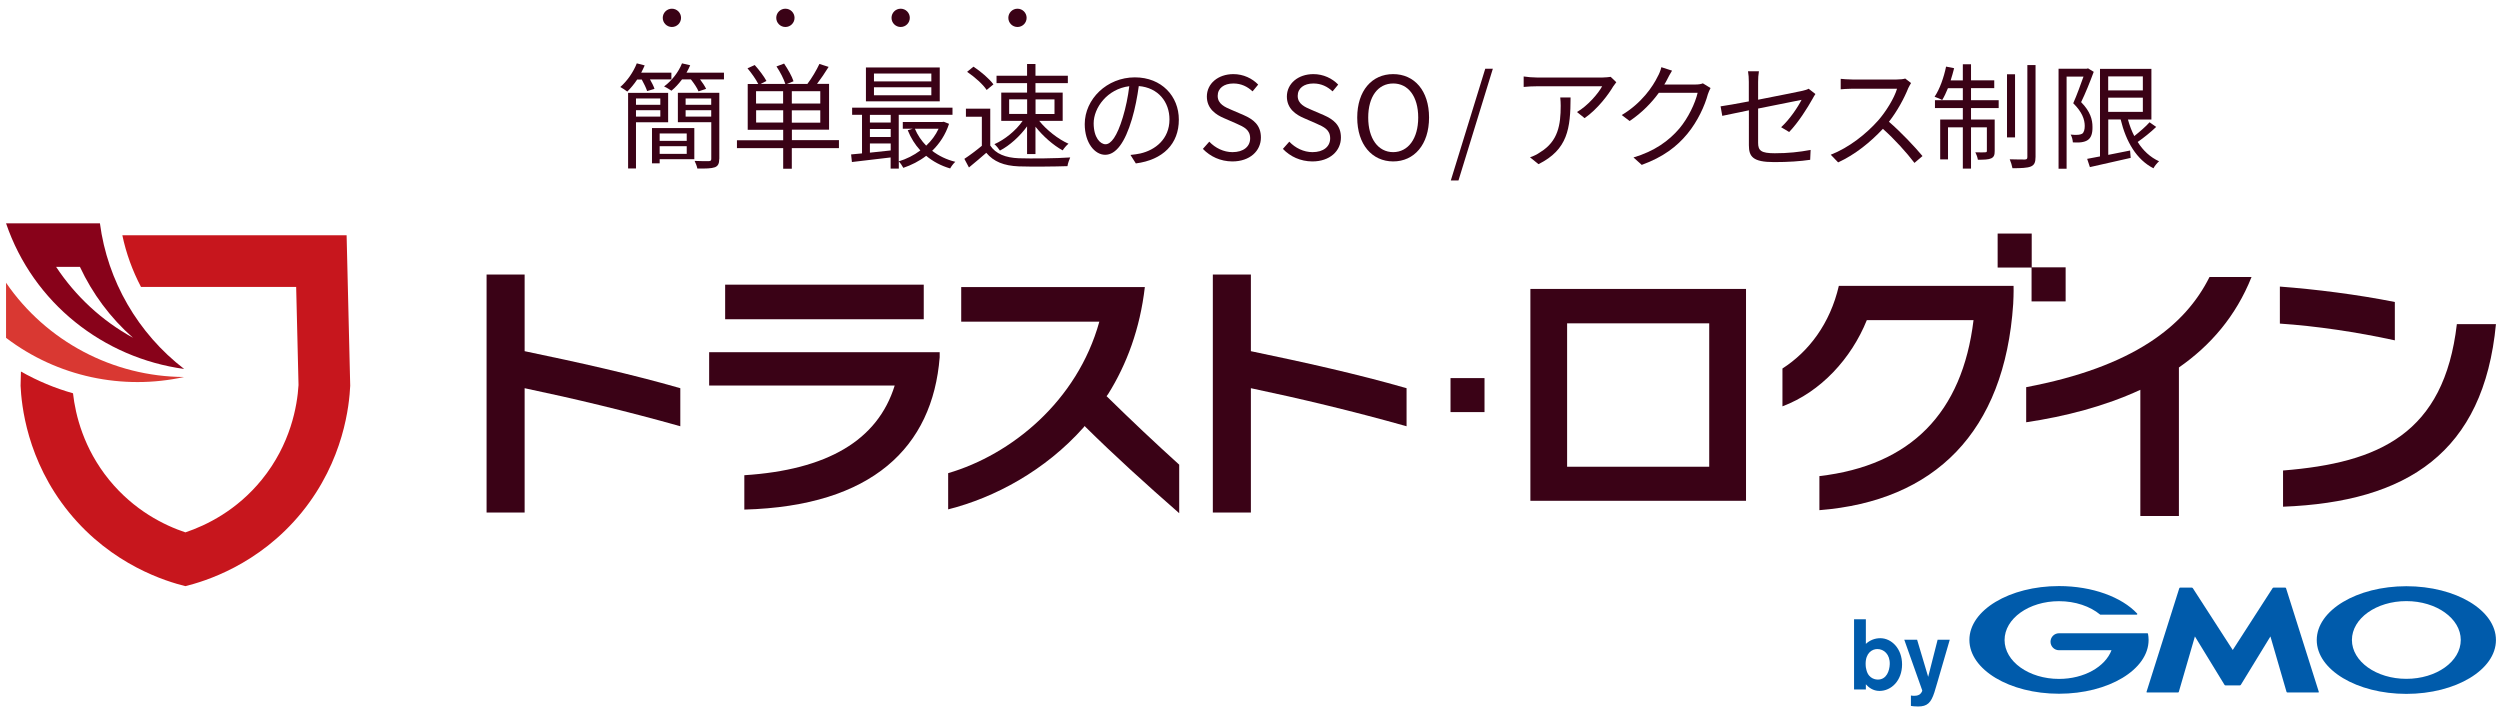
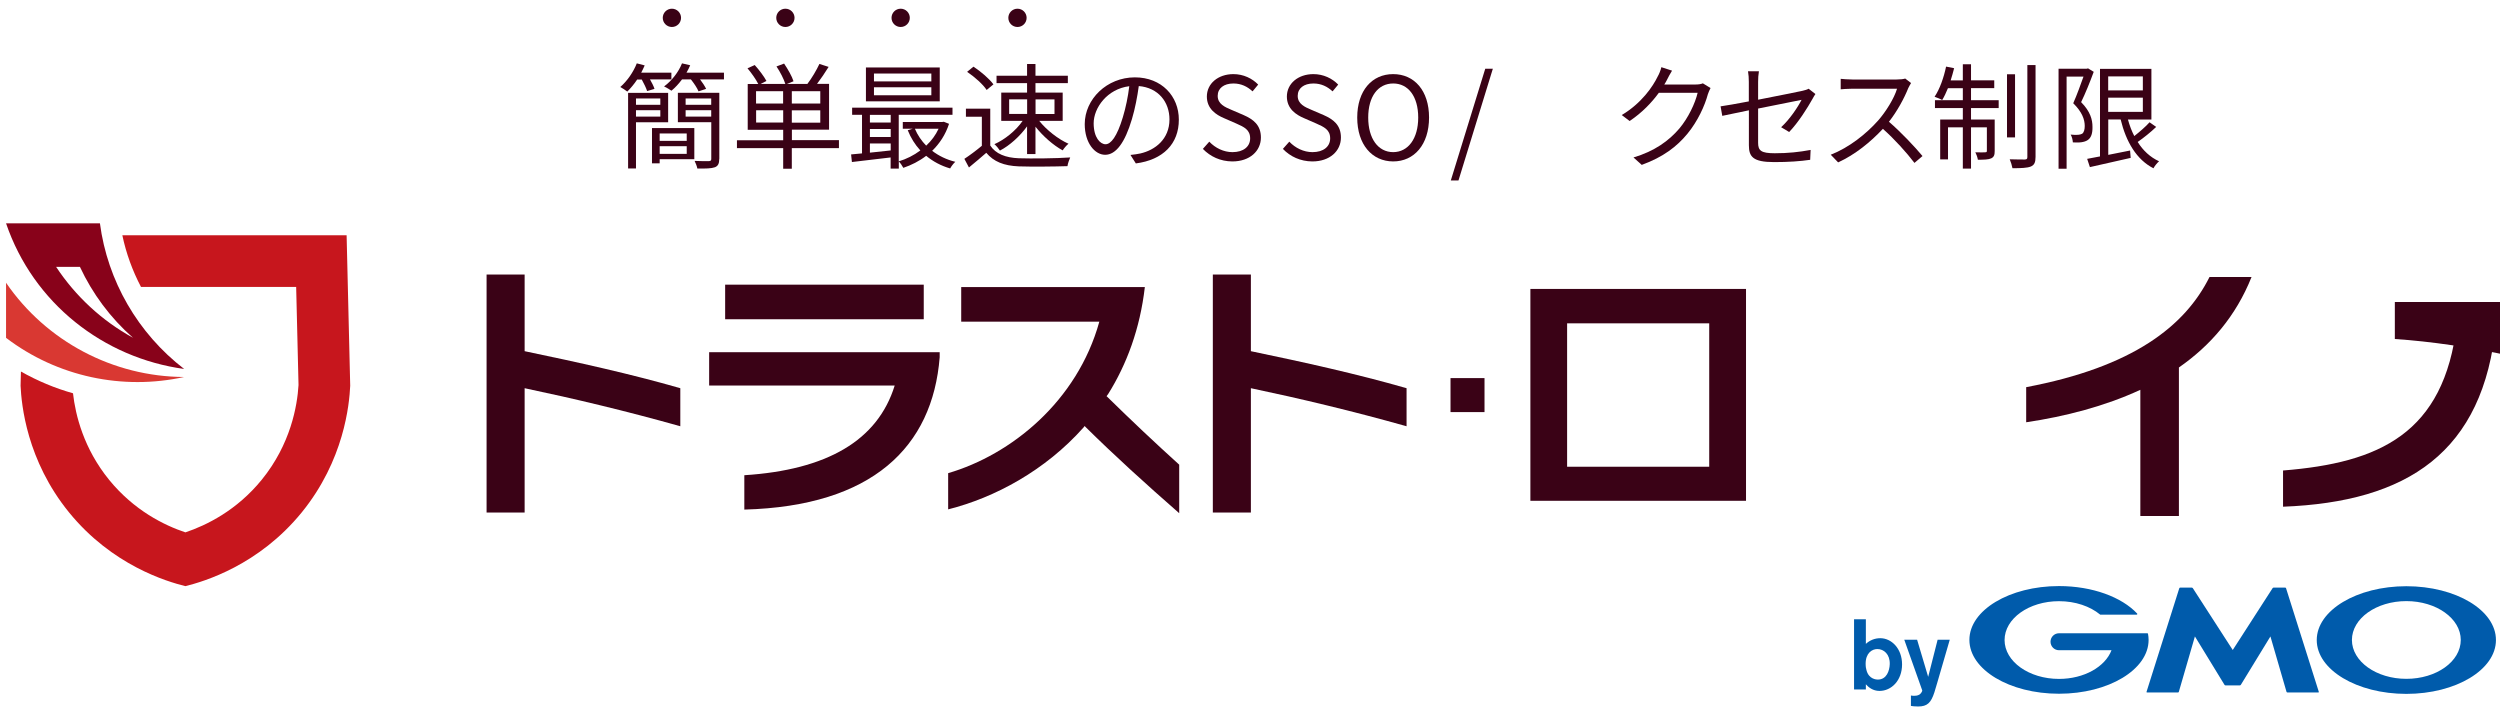
<svg xmlns="http://www.w3.org/2000/svg" id="_1" style="enable-background:new 0 0 339 96;" version="1.1" viewBox="0 0 339 96" x="0px" y="0px">
  <style type="text/css">
	.st0{fill:#005BAB;}
	.st1{fill:#88021A;}
	.st2{fill:#D93832;}
	.st3{fill:#C7161D;}
	.st4{fill:#3A0216;}
</style>
  <g>
    <g>
      <g>
        <g>
          <path class="st0" d="M256.25,90.06c-0.03,0.89-0.42,2.09-1.61,2.09c-0.13,0-1.23,0-1.55-1.29c-0.05-0.16-0.11-0.44-0.11-0.86&#10;     c0-1.44,0.86-1.99,1.59-1.99C255.45,88.01,256.29,88.72,256.25,90.06z M251.41,83.97v9.52h1.6v-0.7c0.35,0.4,0.96,0.9,1.85,0.9&#10;     c1.6,0,3.06-1.4,3.06-3.6c0-2.14-1.43-3.55-2.95-3.55c-0.74,0-1.42,0.27-1.96,0.77v-3.34H251.41z" />
          <path class="st0" d="M264.39,86.74l-1.71,5.88l-0.38,1.27c-0.46,1.41-0.96,1.91-2.21,1.91c-0.53,0-0.79-0.05-0.97-0.08v-1.41&#10;     c0.15,0.03,0.27,0.04,0.43,0.04c0.12,0,0.47,0,0.73-0.17c0.19-0.12,0.38-0.42,0.38-0.55l-2.44-6.88h1.74l1.5,5.03l1.28-5.03&#10;     H264.39z" />
        </g>
        <g>
          <path class="st0" d="M302.75,92.94h0.97c0.05,0,0.11-0.03,0.14-0.08l4.01-6.56l2.18,7.51c0.02,0.05,0.07,0.09,0.12,0.09h4.2&#10;     c0.05,0,0.08-0.04,0.06-0.09l-4.44-14.04c-0.01-0.05-0.06-0.09-0.11-0.09h-1.58c-0.05,0-0.11,0.03-0.14,0.08l-5.4,8.38&#10;     l-5.41-8.38c-0.03-0.04-0.09-0.08-0.14-0.08h-1.58c-0.05,0-0.1,0.04-0.12,0.09l-4.44,14.04c-0.02,0.05,0.01,0.09,0.06,0.09h4.21&#10;     c0.05,0,0.1-0.04,0.11-0.09l2.18-7.51l4.01,6.56c0.02,0.04,0.09,0.08,0.13,0.08H302.75z" />
          <g>
            <path class="st0" d="M291.27,85.94C291.27,85.94,291.27,85.94,291.27,85.94c-0.01-0.04-0.04-0.07-0.09-0.07h-0.56h-4.16h-7.26&#10;      c-0.64,0-1.15,0.52-1.15,1.15c0,0.63,0.51,1.15,1.15,1.15l0,0h7.12c-0.85,2.24-3.71,3.89-7.12,3.89&#10;      c-4.07,0-7.38-2.36-7.38-5.27c0-2.91,3.3-5.27,7.38-5.27c2.23,0,4.22,0.7,5.57,1.81c0.01,0.01,0.01,0.01,0.01,0.01&#10;      c0.01,0.01,0.03,0.01,0.05,0.01h4.9c0.05,0,0.09-0.04,0.09-0.09c0-0.02-0.01-0.04-0.02-0.06c0,0,0,0-0.01-0.01&#10;      c-2.08-2.22-6.05-3.72-10.59-3.72c-6.71,0-12.15,3.27-12.15,7.3c0,4.03,5.44,7.3,12.15,7.3c6.71,0,12.15-3.27,12.15-7.3&#10;      C291.35,86.5,291.32,86.22,291.27,85.94z" />
          </g>
          <path class="st0" d="M326.3,79.49c-6.71,0-12.15,3.27-12.15,7.3c0,4.03,5.44,7.3,12.15,7.3c6.71,0,12.15-3.27,12.15-7.3&#10;     C338.46,82.75,333.02,79.49,326.3,79.49z M326.3,92.05c-4.07,0-7.38-2.36-7.38-5.27c0-2.91,3.3-5.27,7.38-5.27&#10;     c4.08,0,7.38,2.36,7.38,5.27C333.68,89.7,330.38,92.05,326.3,92.05z" />
        </g>
      </g>
    </g>
    <g>
      <g>
        <path class="st1" d="M24.97,50.03c-6.28-4.83-10.4-11.96-11.42-19.75H0.82C4.51,41.12,14.05,48.54,24.97,50.03z M10.84,36.19&#10;    c1.69,3.62,4.12,6.91,7.19,9.61c-4.21-2.31-7.78-5.62-10.42-9.61H10.84z" />
        <path class="st2" d="M24.97,51.12c-9.61-0.04-18.69-4.81-24.15-12.78v7.47C7.78,51.11,16.67,52.95,24.97,51.12z" />
        <path class="st3" d="M47,31.9H16.59c0.51,2.44,1.37,4.8,2.53,7.01h21.04l0.32,13.3c-0.17,2.82-1.06,8.02-5,12.86&#10;    c-3.38,4.15-7.48,6.16-10.34,7.12c-2.87-0.96-6.96-2.97-10.34-7.12c-3.46-4.25-4.57-8.79-4.9-11.74&#10;    c-2.45-0.69-4.82-1.68-7.06-2.95l-0.05,1.93c0.12,2.52,0.81,10.1,6.58,17.18c5.84,7.17,13.25,9.37,15.77,9.99&#10;    c2.52-0.62,9.93-2.82,15.77-9.99c5.76-7.08,6.46-14.66,6.58-17.18L47,31.9z" />
      </g>
      <g>
        <path class="st4" d="M71.14,37.23h-5.16V69.5h5.16V52.64c6.71,1.41,13.79,3.1,21.11,5.16v-5.16c-6.79-1.95-13.82-3.5-21.11-5.02&#10;    V37.23z" />
        <rect class="st4" height="4.69" width="26.93" x="98.33" y="38.6" />
        <path class="st4" d="M96.16,52.28h25.16c-2.31,7.47-9.2,11.44-20.39,12.16v4.66c17.36-0.47,25.52-8.48,26.49-20.65v-0.69H96.16&#10;    V52.28z" />
        <path class="st4" d="M169.62,37.23h-5.16V69.5h5.16V52.64c6.71,1.41,13.79,3.1,21.11,5.16v-5.16c-6.79-1.95-13.82-3.5-21.11-5.02&#10;    V37.23z" />
        <path class="st4" d="M207.52,67.91h29.24V39.18h-29.24V67.91z M212.5,43.84h19.27v19.45H212.5V43.84z" />
        <path class="st4" d="M274.75,52.5v4.76c5.31-0.79,10.65-2.17,15.48-4.4v17.11h5.23V49.83c4.26-2.96,7.72-6.93,9.85-12.27h-5.7&#10;    C296.3,44.2,289.26,49.76,274.75,52.5z" />
        <path class="st4" d="M333.15,43.95c-1.73,14.87-10.54,18.81-23.57,19.85v4.91c16.82-0.65,27.21-7.33,28.87-24.76H333.15z" />
-         <path class="st4" d="M324.74,40.95c-5.05-1.01-10.79-1.73-15.59-2.09v5.02c4.87,0.32,10.47,1.15,15.59,2.27V40.95z" />
-         <path class="st4" d="M249.35,38.75c-1.19,5.16-4.11,8.95-7.65,11.22v5.13c5.2-1.95,9.35-6.5,11.44-11.69h14.47&#10;    c-1.52,12.6-8.52,19.71-20.9,21.15v4.62c15.59-1.23,25.12-10.54,26.28-27.97c0.08-1.47,0.05-2.45,0.05-2.45H249.35z" />
-         <polygon class="st4" points="275.48,40.87 280.1,40.87 280.1,36.25 275.5,36.25 275.5,31.67 270.88,31.67 270.88,36.28 &#10;    275.48,36.28" />
+         <path class="st4" d="M324.74,40.95v5.02c4.87,0.32,10.47,1.15,15.59,2.27V40.95z" />
        <rect class="st4" height="4.61" width="4.61" x="196.69" y="51.27" />
        <path class="st4" d="M150.26,53.44c2.53-4.04,4.33-8.88,4.98-14.51h-24.9v4.69h18.73c-3,10.83-11.98,18.05-20.5,20.54v4.91&#10;    c6.32-1.59,13.17-5.27,18.37-11.12l0.13-0.18c4.05,4.01,8.35,7.9,12.83,11.82v-6.58c-3.24-2.93-6.53-6.03-9.85-9.29L150.26,53.44&#10;    z" />
      </g>
    </g>
    <g>
      <path class="st4" d="M86.41,10.77c-0.42,0.64-0.9,1.2-1.35,1.65c-0.22-0.17-0.67-0.48-0.95-0.62c0.93-0.81,1.77-2.01,2.24-3.21&#10;   l1.07,0.28c-0.14,0.33-0.3,0.65-0.47,0.98h4.09v0.92h-2.9c0.26,0.45,0.5,0.93,0.61,1.28l-1,0.3c-0.13-0.42-0.44-1.04-0.73-1.57&#10;   H86.41z M86.24,16.57v6.27h-1.07V12.59h5.43v3.99H86.24z M86.24,13.35v0.86h3.3v-0.86H86.24z M89.54,15.81v-0.87h-3.3v0.87H89.54z&#10;    M94.15,21.59h-4.7v0.56h-1.04v-4.78h5.74V21.59z M89.45,18.1v1h3.67v-1H89.45z M93.12,20.86v-1.04h-3.67v1.04H93.12z M98.17,9.85&#10;   v0.92h-3.24c0.34,0.44,0.65,0.92,0.82,1.28l-1.03,0.34c-0.17-0.44-0.61-1.09-1.03-1.62h-1.21c-0.44,0.59-0.93,1.12-1.43,1.53&#10;   c-0.22-0.17-0.73-0.45-1-0.58c1.03-0.76,1.95-1.92,2.43-3.13l1.11,0.26c-0.14,0.34-0.31,0.67-0.5,1H98.17z M97.53,21.54&#10;   c0,0.64-0.16,0.97-0.59,1.14c-0.47,0.17-1.23,0.19-2.38,0.17c-0.05-0.28-0.22-0.73-0.37-1.03c0.89,0.05,1.7,0.03,1.95,0.03&#10;   c0.23-0.02,0.31-0.09,0.31-0.31v-4.97h-4.53v-3.99h5.62V21.54z M92.97,13.35v0.86h3.47v-0.86H92.97z M96.44,15.81v-0.87h-3.47&#10;   v0.87H96.44z" />
      <path class="st4" d="M113.75,20.09h-6.38v2.79h-1.17v-2.79h-6.27v-1.07h6.27V17.6h-4.81v-6.21h1.43c-0.3-0.61-0.92-1.49-1.46-2.13&#10;   l0.98-0.44c0.59,0.65,1.28,1.57,1.59,2.16l-0.79,0.4h3.35c-0.2-0.65-0.7-1.63-1.2-2.37l1.03-0.39c0.51,0.75,1.08,1.74,1.28,2.4&#10;   l-0.89,0.36h2.77c0.58-0.75,1.26-1.9,1.63-2.71l1.25,0.4c-0.48,0.78-1.06,1.63-1.57,2.3h1.63v6.21h-5.04v1.42h6.38V20.09z&#10;    M102.52,14.04h3.67v-1.67h-3.67V14.04z M106.2,16.62v-1.67h-3.67v1.67H106.2z M111.23,12.37h-3.86v1.67h3.86V12.37z&#10;    M111.23,14.96h-3.86v1.67h3.86V14.96z" />
      <path class="st4" d="M128.69,16.79c-0.48,1.48-1.29,2.69-2.29,3.66c0.89,0.68,1.95,1.2,3.14,1.49c-0.25,0.22-0.56,0.64-0.7,0.9&#10;   c-1.25-0.36-2.33-0.95-3.25-1.71c-0.95,0.73-2.01,1.26-3.1,1.63c-0.13-0.26-0.41-0.67-0.61-0.87v0.97h-1.11v-1.51&#10;   c-1.9,0.23-3.8,0.45-5.25,0.62l-0.11-1.03c0.44-0.03,0.93-0.08,1.48-0.14v-5.23h-1.34v-0.97h13.61v0.97h-7.29v6.31&#10;   c1.03-0.31,2.04-0.81,2.93-1.48c-0.72-0.78-1.29-1.7-1.71-2.74l0.67-0.2h-1.34v-0.92h5.36l0.2-0.03L128.69,16.79z M127.43,13.74&#10;   h-10.01V9.15h10.01V13.74z M117.96,15.58v1.04h2.82v-1.04H117.96z M117.96,18.58h2.82v-1.09h-2.82V18.58z M117.96,20.7&#10;   c0.89-0.09,1.85-0.19,2.82-0.3v-0.95h-2.82V20.7z M126.29,9.97h-7.78v1.07h7.78V9.97z M126.29,11.83h-7.78v1.09h7.78V11.83z&#10;    M124.06,17.46c0.36,0.86,0.89,1.63,1.53,2.29c0.7-0.65,1.28-1.42,1.68-2.29H124.06z" />
      <path class="st4" d="M134.27,19.72c0.73,1.14,2.09,1.67,3.88,1.74c1.7,0.06,5.15,0.02,6.97-0.11c-0.12,0.28-0.33,0.82-0.37,1.18&#10;   c-1.7,0.06-4.89,0.09-6.6,0.03c-2.02-0.08-3.41-0.64-4.41-1.84c-0.75,0.65-1.53,1.32-2.35,1.99l-0.62-1.17&#10;   c0.72-0.47,1.59-1.12,2.37-1.77v-3.94h-2.16v-1.09h3.3V19.72z M133.79,12.2c-0.48-0.75-1.63-1.77-2.65-2.46l0.86-0.7&#10;   c1,0.65,2.16,1.65,2.71,2.4L133.79,12.2z M139.28,17.12c-0.97,1.35-2.37,2.62-3.69,3.3c-0.17-0.26-0.5-0.67-0.75-0.87&#10;   c1.4-0.61,2.93-1.85,3.83-3.16h-2.9v-3.83h3.5v-1.29h-4.14v-1h4.14V8.68h1.14v1.59h4.39v1h-4.39v1.29h3.69v3.83h-3.18&#10;   c0.98,1.23,2.58,2.49,3.97,3.1c-0.26,0.2-0.61,0.61-0.79,0.9c-1.26-0.68-2.68-1.93-3.69-3.21v3.71h-1.14V17.12z M136.84,15.45&#10;   h2.44v-1.98h-2.44V15.45z M140.42,13.48v1.98h2.57v-1.98H140.42z" />
      <path class="st4" d="M154.02,22.16l-0.73-1.15c0.5-0.05,0.98-0.12,1.34-0.2c1.99-0.45,3.95-1.93,3.95-4.62&#10;   c0-2.35-1.51-4.3-4.16-4.52c-0.2,1.45-0.5,3.04-0.93,4.48c-0.95,3.21-2.18,4.84-3.63,4.84c-1.39,0-2.77-1.59-2.77-4.16&#10;   c0-3.38,3-6.34,6.8-6.34c3.64,0,5.96,2.57,5.96,5.73C159.86,19.5,157.71,21.68,154.02,22.16z M149.91,19.56&#10;   c0.73,0,1.56-1.04,2.35-3.67c0.39-1.29,0.7-2.77,0.87-4.2c-2.99,0.37-4.83,2.93-4.83,5.04C148.31,18.69,149.21,19.56,149.91,19.56&#10;   z" />
      <path class="st4" d="M163.11,20.19l0.87-0.98c0.81,0.86,1.96,1.42,3.14,1.42c1.49,0,2.4-0.75,2.4-1.87c0-1.17-0.82-1.54-1.9-2.02&#10;   l-1.65-0.72c-1.06-0.45-2.32-1.26-2.32-2.93c0-1.76,1.53-3.04,3.6-3.04c1.35,0,2.55,0.58,3.36,1.42l-0.76,0.92&#10;   c-0.7-0.65-1.54-1.07-2.6-1.07c-1.29,0-2.13,0.65-2.13,1.68c0,1.11,1,1.53,1.88,1.9l1.63,0.7c1.32,0.58,2.35,1.35,2.35,3.05&#10;   c0,1.81-1.49,3.24-3.88,3.24C165.49,21.88,164.11,21.23,163.11,20.19z" />
      <path class="st4" d="M173.96,20.19l0.87-0.98c0.81,0.86,1.96,1.42,3.14,1.42c1.49,0,2.4-0.75,2.4-1.87c0-1.17-0.82-1.54-1.9-2.02&#10;   l-1.65-0.72c-1.06-0.45-2.32-1.26-2.32-2.93c0-1.76,1.53-3.04,3.6-3.04c1.35,0,2.55,0.58,3.36,1.42l-0.76,0.92&#10;   c-0.7-0.65-1.54-1.07-2.6-1.07c-1.29,0-2.13,0.65-2.13,1.68c0,1.11,1,1.53,1.88,1.9l1.63,0.7c1.32,0.58,2.35,1.35,2.35,3.05&#10;   c0,1.81-1.49,3.24-3.88,3.24C176.34,21.88,174.95,21.23,173.96,20.19z" />
      <path class="st4" d="M184.04,15.94c0-3.66,2.01-5.89,4.87-5.89c2.87,0,4.87,2.23,4.87,5.89c0,3.66-2.01,5.95-4.87,5.95&#10;   C186.05,21.88,184.04,19.6,184.04,15.94z M192.31,15.94c0-2.86-1.35-4.62-3.39-4.62c-2.05,0-3.39,1.76-3.39,4.62&#10;   c0,2.85,1.34,4.69,3.39,4.69C190.95,20.62,192.31,18.79,192.31,15.94z" />
      <path class="st4" d="M201.4,9.32h1.03l-4.66,15.15h-1.04L201.4,9.32z" />
-       <path class="st4" d="M218.75,11.72c-0.62,1.06-2.1,3.07-3.88,4.3l-1.03-0.83c1.43-0.82,2.9-2.52,3.41-3.49h-8.87&#10;   c-0.58,0-1.17,0.03-1.77,0.09v-1.42c0.55,0.08,1.2,0.14,1.77,0.14h8.94c0.3,0,0.86-0.05,1.09-0.09l0.76,0.73&#10;   C219.06,11.31,218.86,11.55,218.75,11.72z M208.62,22.26l-1.15-0.93c0.44-0.14,0.97-0.39,1.4-0.7c2.41-1.48,2.76-3.69,2.76-6.29&#10;   c0-0.37-0.02-0.72-0.06-1.12h1.4C212.96,17.43,212.59,20.28,208.62,22.26z" />
      <path class="st4" d="M226.05,10.81c-0.11,0.22-0.23,0.44-0.37,0.65h4.22c0.42,0,0.76-0.05,1.01-0.16l1.04,0.64&#10;   c-0.12,0.22-0.28,0.58-0.36,0.83c-0.42,1.57-1.38,3.67-2.77,5.36c-1.42,1.73-3.27,3.16-6.2,4.23l-1.12-1.01&#10;   c2.85-0.84,4.8-2.26,6.21-3.91c1.21-1.43,2.16-3.44,2.49-4.86h-5.26c-0.95,1.31-2.26,2.69-3.96,3.83l-1.07-0.81&#10;   c2.68-1.6,4.22-3.86,4.89-5.26c0.16-0.26,0.39-0.82,0.48-1.23l1.45,0.47C226.47,9.99,226.19,10.52,226.05,10.81z" />
      <path class="st4" d="M237.14,14.96c-1.57,0.33-2.96,0.61-3.6,0.75l-0.23-1.29c0.7-0.09,2.18-0.36,3.83-0.67v-2.66&#10;   c0-0.47-0.03-0.98-0.11-1.43h1.48c-0.08,0.45-0.11,0.98-0.11,1.43v2.43c2.65-0.51,5.37-1.07,6.03-1.21&#10;   c0.34-0.08,0.64-0.17,0.82-0.28l0.92,0.72c-0.11,0.16-0.27,0.42-0.37,0.62c-0.72,1.29-1.95,3.24-3.19,4.53l-1.09-0.65&#10;   c1.17-1.06,2.3-2.77,2.77-3.71c-0.27,0.05-3.13,0.62-5.89,1.18v4.64c0,1.07,0.41,1.42,2.26,1.42c1.81,0,3.3-0.16,4.86-0.45&#10;   l-0.06,1.34c-1.39,0.2-2.94,0.31-4.89,0.31c-2.9,0-3.42-0.75-3.42-2.29V14.96z" />
      <path class="st4" d="M258.76,11.95c-0.53,1.34-1.51,3.16-2.62,4.56c1.63,1.4,3.53,3.42,4.55,4.65l-1.09,0.93&#10;   c-1.04-1.37-2.69-3.21-4.28-4.62c-1.67,1.79-3.77,3.5-6.07,4.55l-1-1.04c2.51-0.98,4.81-2.83,6.41-4.62&#10;   c1.06-1.2,2.2-3.04,2.58-4.33h-6.07c-0.54,0-1.4,0.06-1.57,0.08v-1.42c0.22,0.03,1.11,0.09,1.57,0.09h6.01&#10;   c0.51,0,0.92-0.05,1.17-0.13l0.79,0.61C259.06,11.39,258.86,11.73,258.76,11.95z" />
      <path class="st4" d="M267.27,13.59h3.75v1.06h-3.75v1.56h3.21v4.25c0,0.53-0.08,0.82-0.47,1.01c-0.36,0.17-0.95,0.19-1.81,0.19&#10;   c-0.05-0.31-0.19-0.72-0.34-1.01c0.67,0.02,1.18,0.02,1.34,0c0.17,0,0.22-0.05,0.22-0.2v-3.18h-2.15v5.59h-1.11v-5.59h-2.01v4.34&#10;   h-1.06v-5.4h3.07v-1.56h-3.78v-1.06h3.78v-1.63h-2.02c-0.25,0.61-0.51,1.17-0.78,1.6c-0.23-0.14-0.75-0.34-1.03-0.44&#10;   c0.7-1.04,1.25-2.6,1.56-4.09l1.09,0.22c-0.14,0.55-0.3,1.12-0.47,1.65h1.65V8.71h1.11v2.18h3.15v1.06h-3.15V13.59z M273.24,18.63&#10;   h-1.09v-8.56h1.09V18.63z M276.02,8.82v12.45c0,0.76-0.17,1.11-0.64,1.31c-0.48,0.2-1.34,0.23-2.49,0.23&#10;   c-0.06-0.33-0.22-0.86-0.37-1.21c0.92,0.03,1.79,0.03,2.06,0.03c0.25-0.02,0.33-0.08,0.33-0.34V8.82H276.02z" />
      <path class="st4" d="M283.91,9.74c-0.48,1.31-1.12,2.9-1.71,4.11c1.26,1.28,1.54,2.38,1.54,3.35c0.02,0.86-0.17,1.48-0.64,1.79&#10;   c-0.23,0.16-0.53,0.25-0.87,0.3c-0.33,0.05-0.78,0.03-1.15,0.02c-0.02-0.3-0.11-0.75-0.3-1.06c0.41,0.05,0.73,0.05,1.01,0.03&#10;   c0.22-0.02,0.39-0.06,0.54-0.14c0.26-0.17,0.36-0.59,0.36-1.06c0-0.86-0.34-1.88-1.56-3.08c0.5-1.12,1.01-2.55,1.39-3.61h-2.29&#10;   v12.49h-1.09V9.32h3.81l0.19-0.05L283.91,9.74z M292.38,17.21c-0.75,0.72-1.7,1.48-2.51,2.04c0.73,1.17,1.7,2.07,2.9,2.62&#10;   c-0.26,0.22-0.61,0.65-0.76,0.95c-2.29-1.17-3.71-3.58-4.45-6.62h-1.68V21c0.95-0.19,1.96-0.39,2.96-0.59l0.08,1&#10;   c-1.95,0.45-4.02,0.9-5.53,1.25l-0.37-1.12c0.5-0.09,1.09-0.2,1.74-0.33V9.34h6.97v6.87h-3.18c0.22,0.79,0.5,1.56,0.86,2.24&#10;   c0.73-0.58,1.56-1.29,2.07-1.87L292.38,17.21z M285.87,10.36v1.9h4.7v-1.9H285.87z M285.87,15.17h4.7v-1.93h-4.7V15.17z" />
    </g>
    <circle class="st4" cx="91.11" cy="2.42" r="1.24" />
    <circle class="st4" cx="106.5" cy="2.42" r="1.24" />
    <circle class="st4" cx="122.13" cy="2.42" r="1.24" />
    <circle class="st4" cx="137.97" cy="2.42" r="1.24" />
  </g>
</svg>